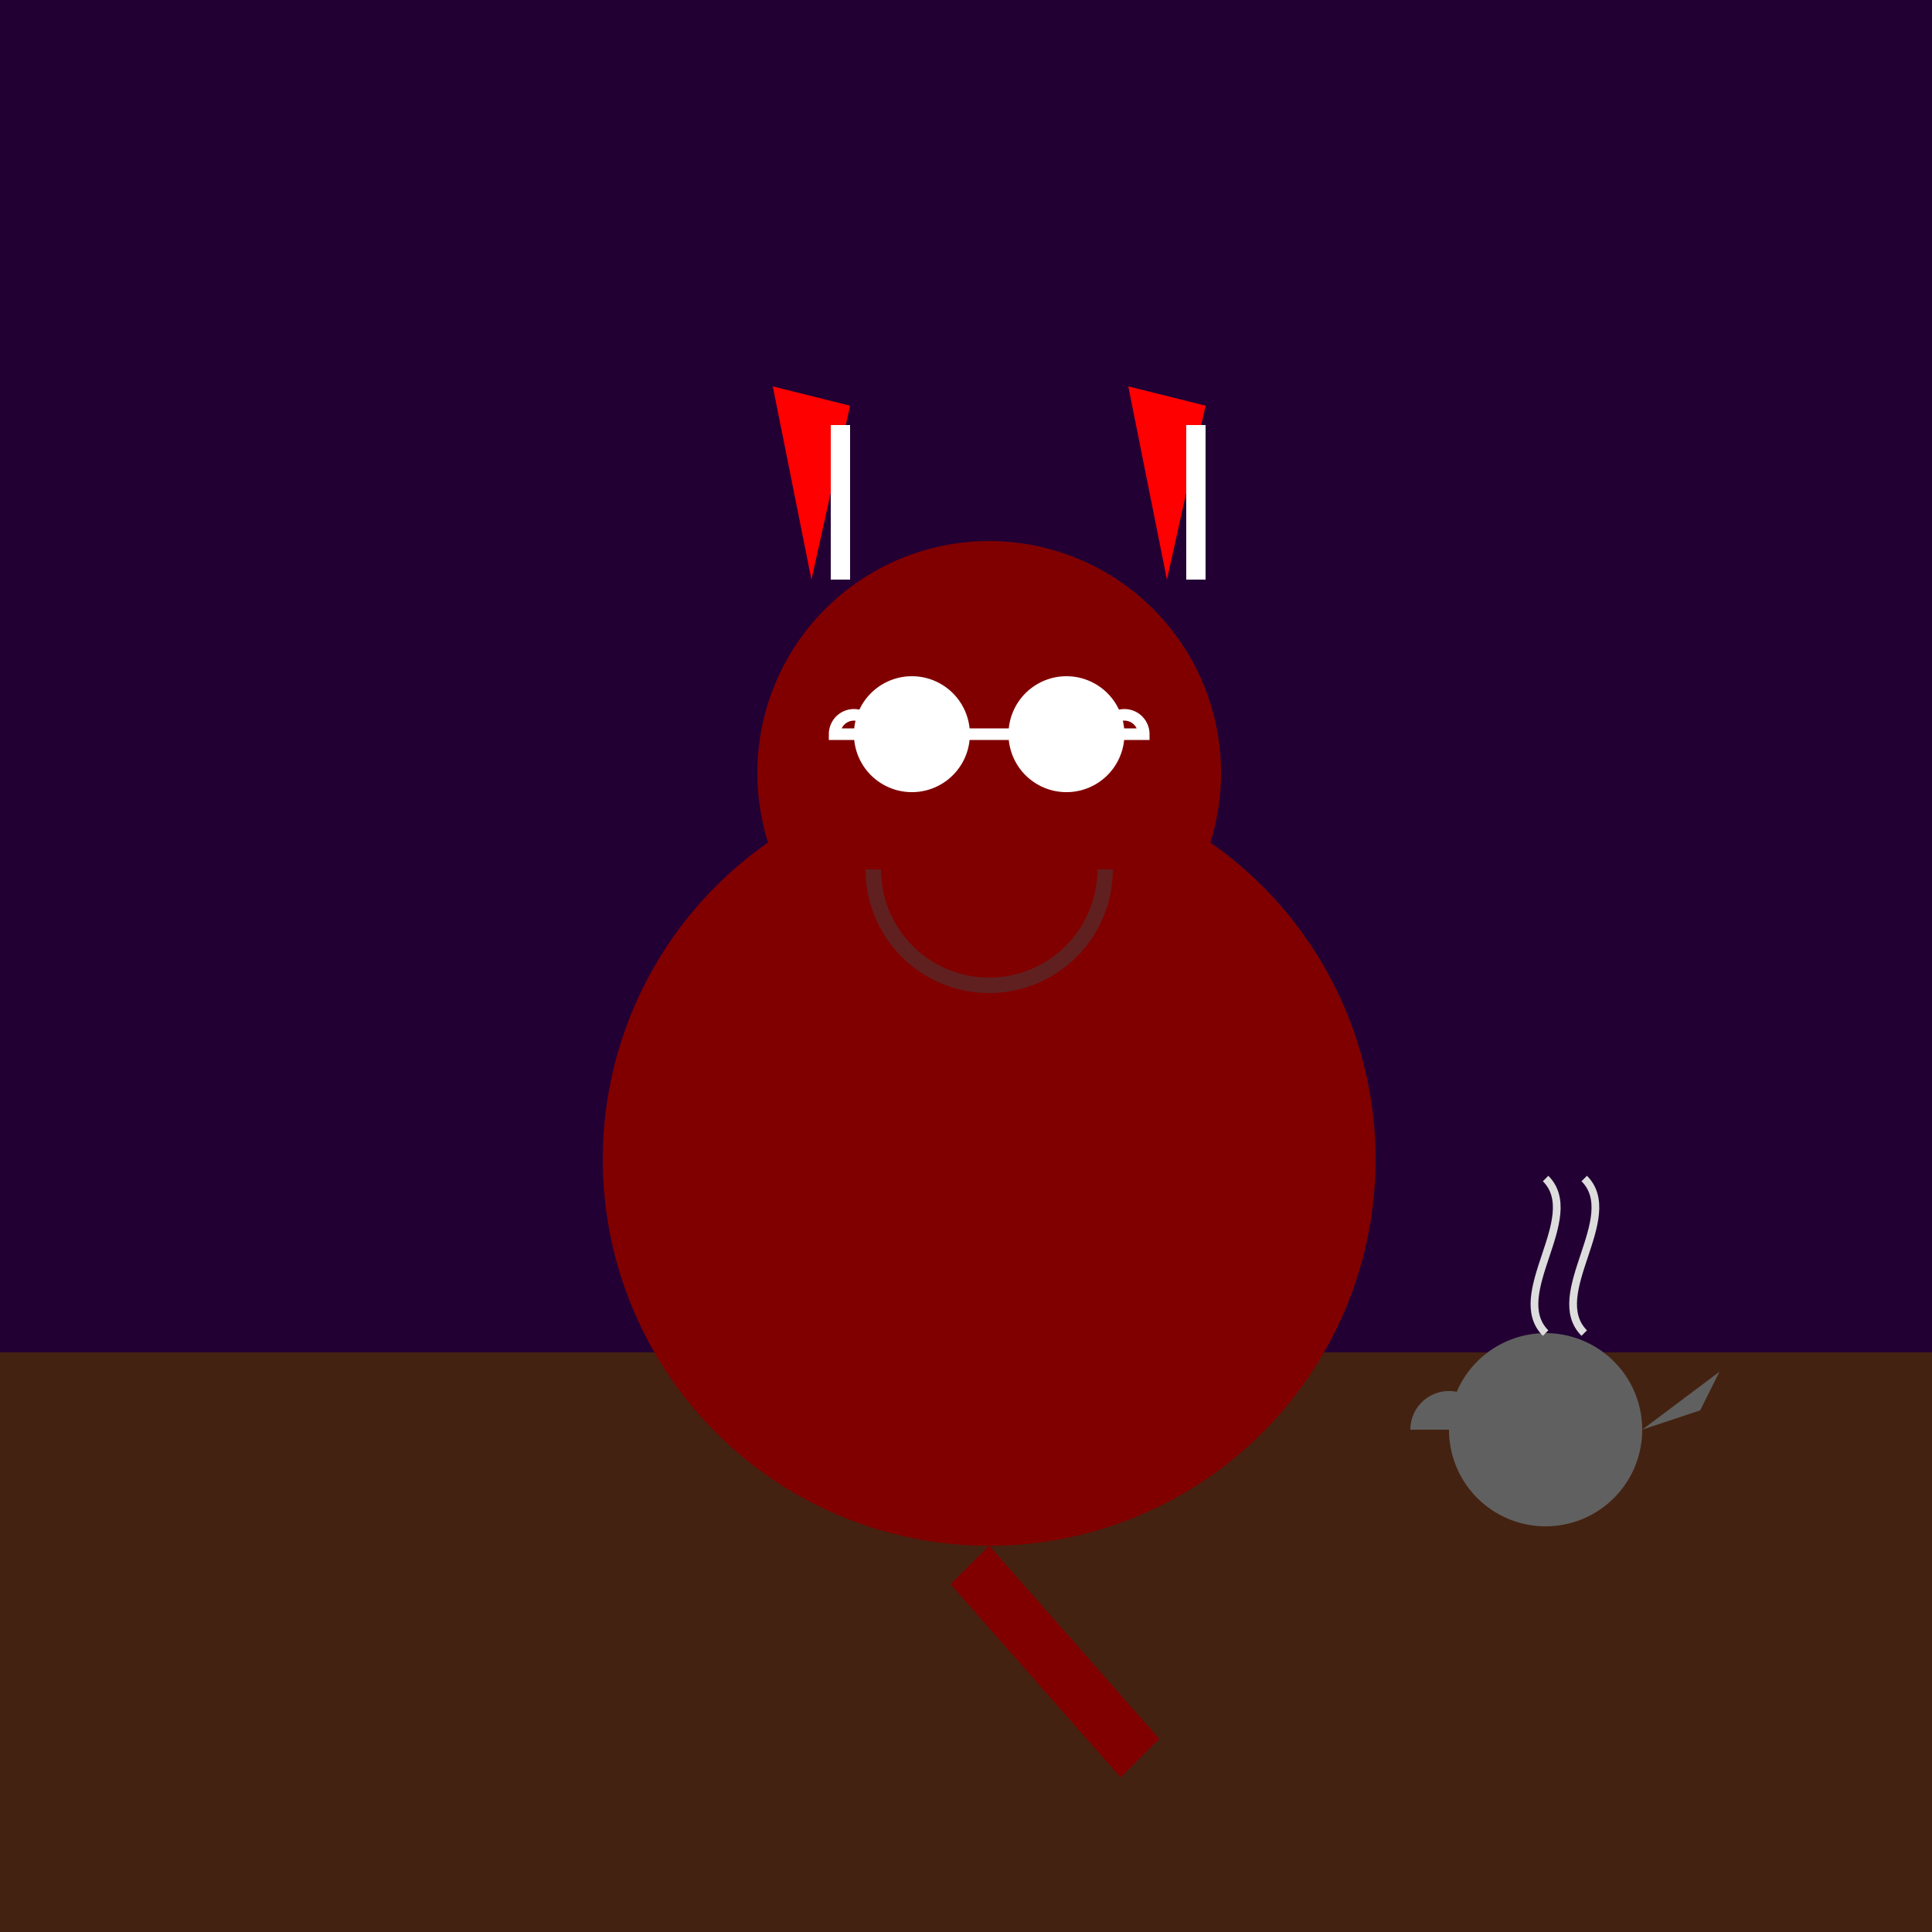
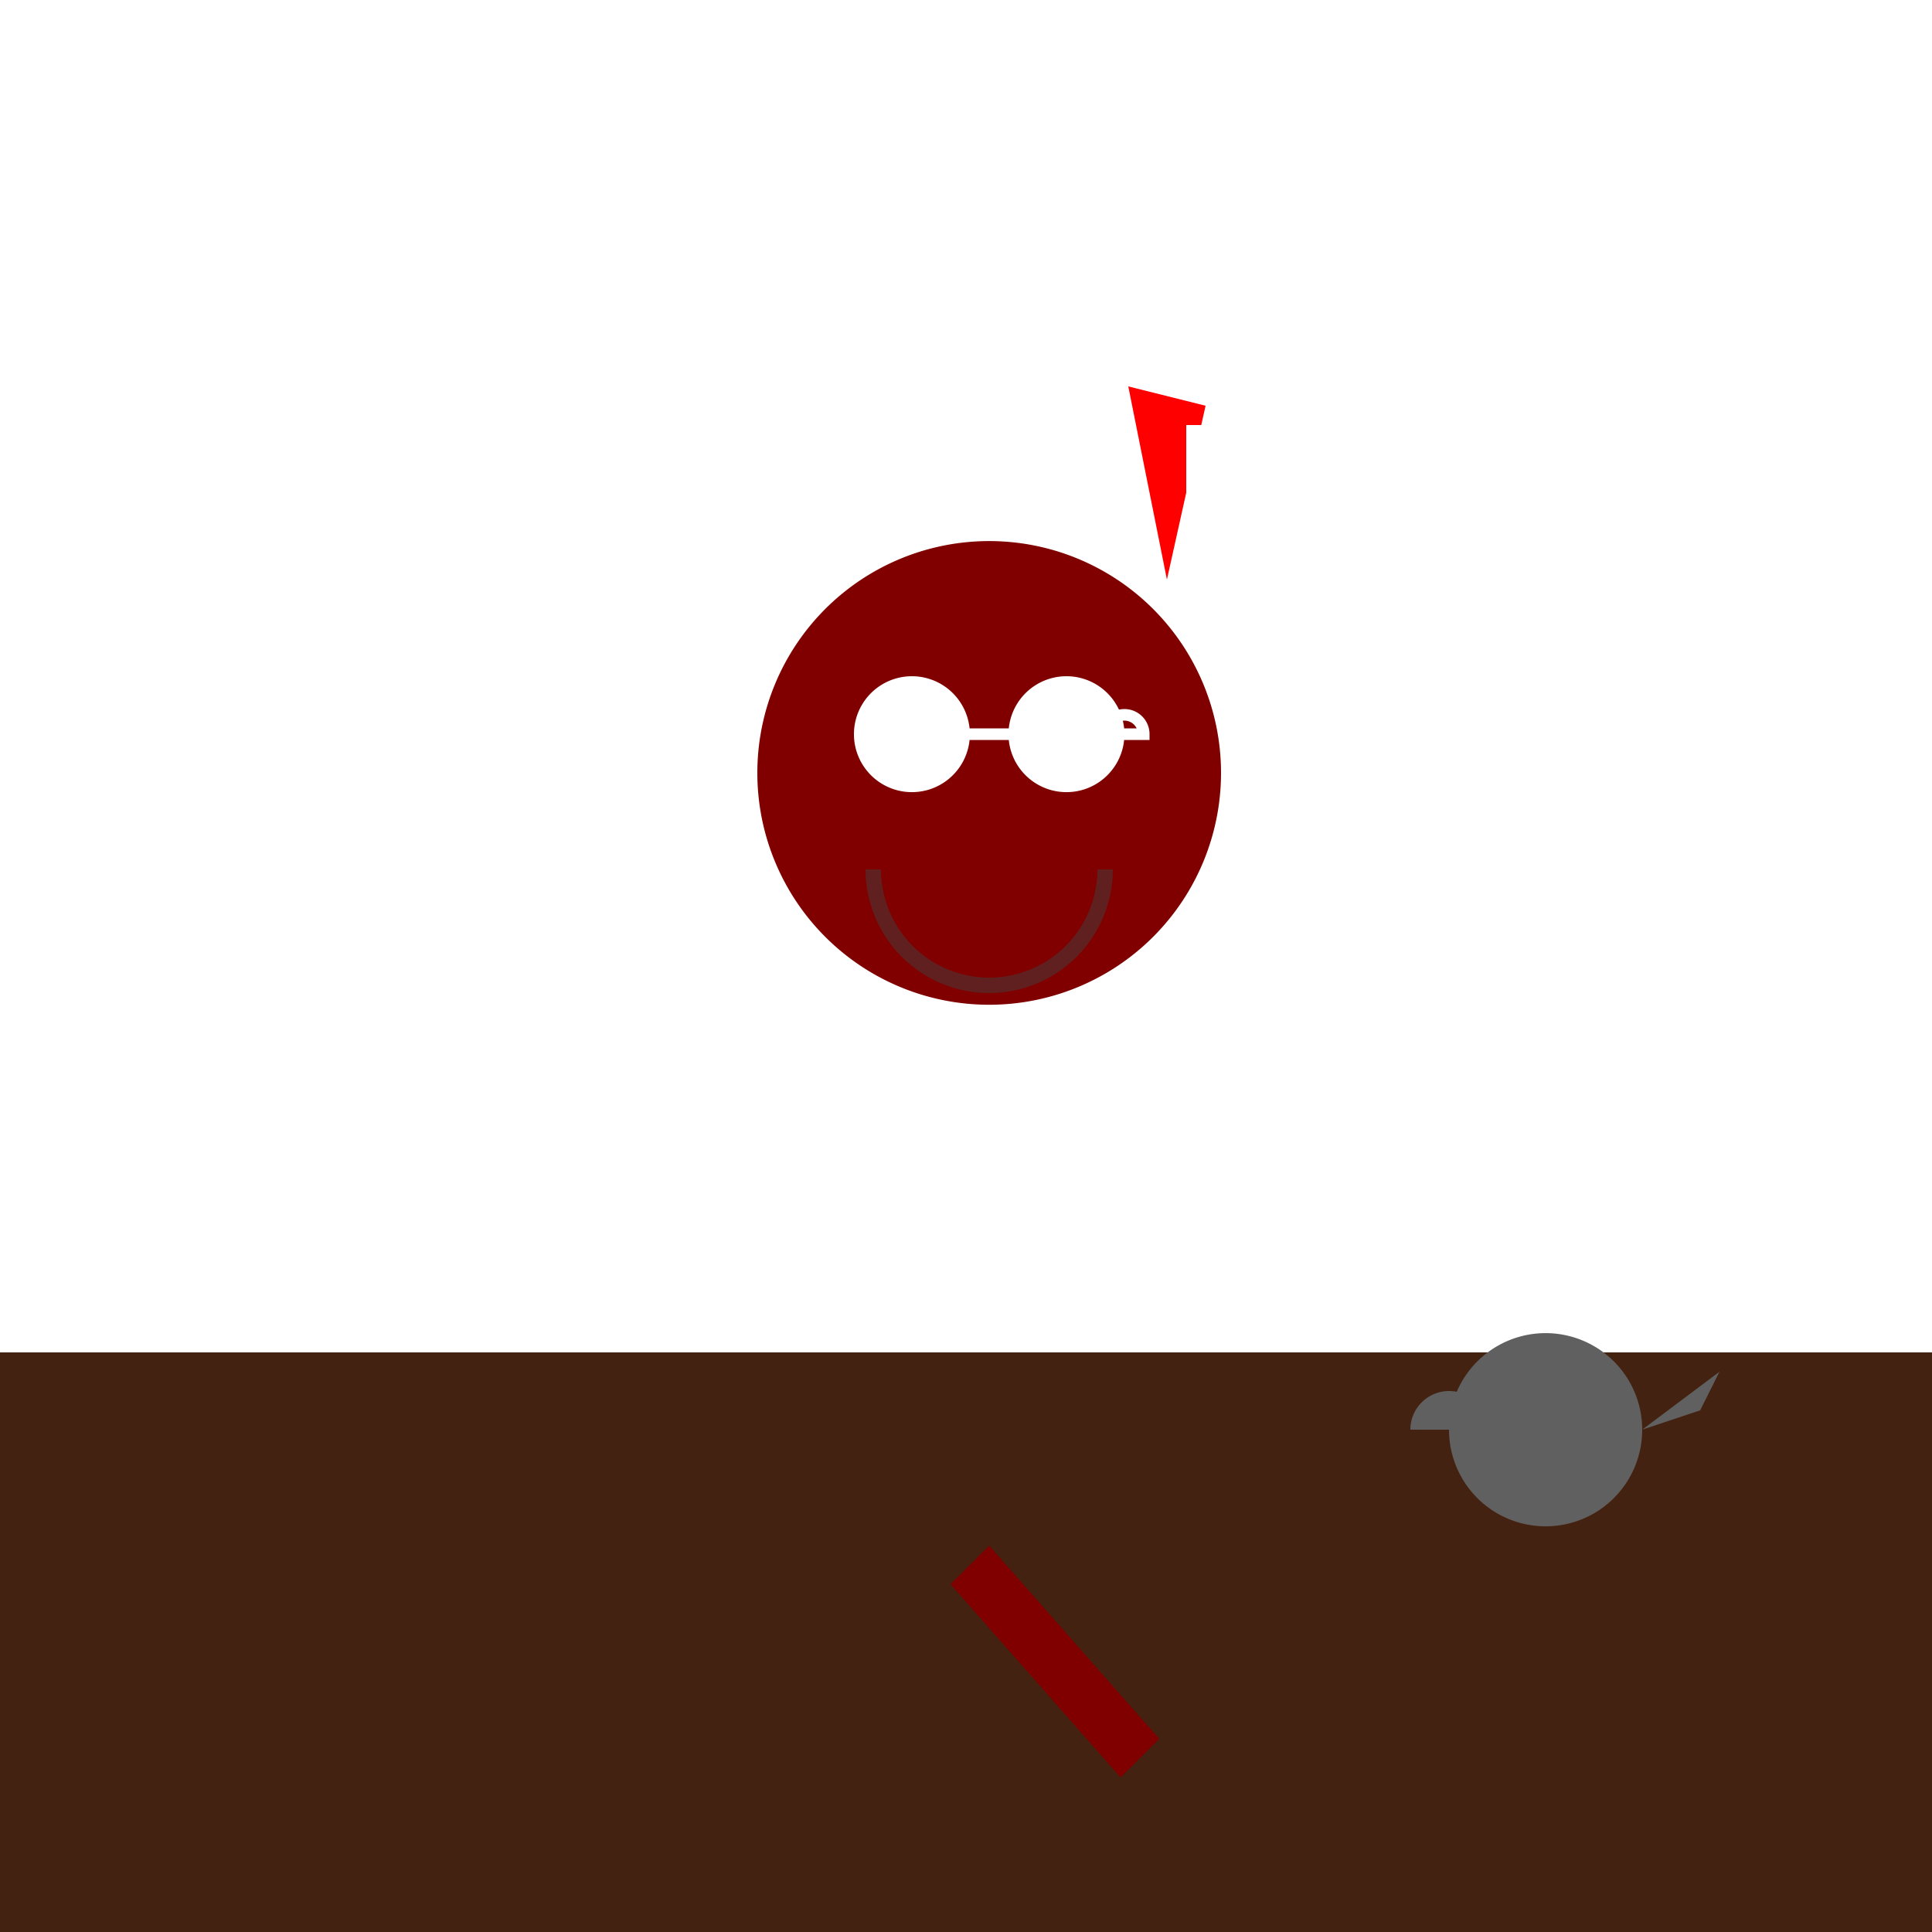
<svg xmlns="http://www.w3.org/2000/svg" width="500" height="500">
  <defs />
  <g>
-     <rect fill="#220033" stroke="none" x="0" y="0" width="512" height="512" />
    <rect fill="#442211" stroke="none" x="0" y="350" width="512" height="162" />
-     <path fill="#800000" stroke="none" paint-order="stroke fill markers" d=" M 356 300 A 100 100 0 1 0 356 300.1" />
    <path fill="#800000" stroke="none" paint-order="stroke fill markers" d=" M 316 200 A 60 60 0 1 0 316 200.06" />
    <path fill="#FFFFFF" stroke="none" paint-order="stroke fill markers" d=" M 251 190 A 15 15 0 1 0 251 190.015 L 291 190 A 15 15 0 1 0 291 190.015" />
-     <path fill="none" stroke="#FFFFFF" paint-order="fill stroke markers" d=" M 226 190 A 5 5 0 1 0 216 190 L 296 190 A 5 5 0 1 0 286 190" stroke-miterlimit="10" stroke-width="3" stroke-dasharray="" />
+     <path fill="none" stroke="#FFFFFF" paint-order="fill stroke markers" d=" M 226 190 L 296 190 A 5 5 0 1 0 286 190" stroke-miterlimit="10" stroke-width="3" stroke-dasharray="" />
    <path fill="none" stroke="#602020" paint-order="fill stroke markers" d=" M 286 225 A 30 30 0 0 1 226 225" stroke-miterlimit="10" stroke-width="4" stroke-dasharray="" />
-     <path fill="#FF0000" stroke="none" paint-order="stroke fill markers" d=" M 210 150 L 200 100 L 220 105 Z" />
    <path fill="#FF0000" stroke="none" paint-order="stroke fill markers" d=" M 302 150 L 292 100 L 312 105 Z" />
-     <rect fill="#FFFFFF" stroke="none" x="215" y="150" width="5" height="-40" />
    <rect fill="#FFFFFF" stroke="none" x="307" y="150" width="5" height="-40" />
    <path fill="#800000" stroke="none" paint-order="stroke fill markers" d=" M 256 400 L 300 450 L 290 460 L 246 410 Z" />
    <path fill="#606060" stroke="none" paint-order="stroke fill markers" d=" M 425 370 A 25 25 0 1 0 425 370.025" />
    <path fill="#606060" stroke="none" paint-order="stroke fill markers" d=" M 425 370 L 445 355 L 440 365 Z" />
    <path fill="#606060" stroke="none" paint-order="stroke fill markers" d=" M 385 370 A 10 10 0 1 0 365 370" />
-     <path fill="none" stroke="#DDDDDD" paint-order="fill stroke markers" d=" M 400 345 C 390 335 410 315 400 305 M 410 345 C 400 335 420 315 410 305" stroke-miterlimit="10" stroke-width="2" stroke-dasharray="" />
  </g>
</svg>